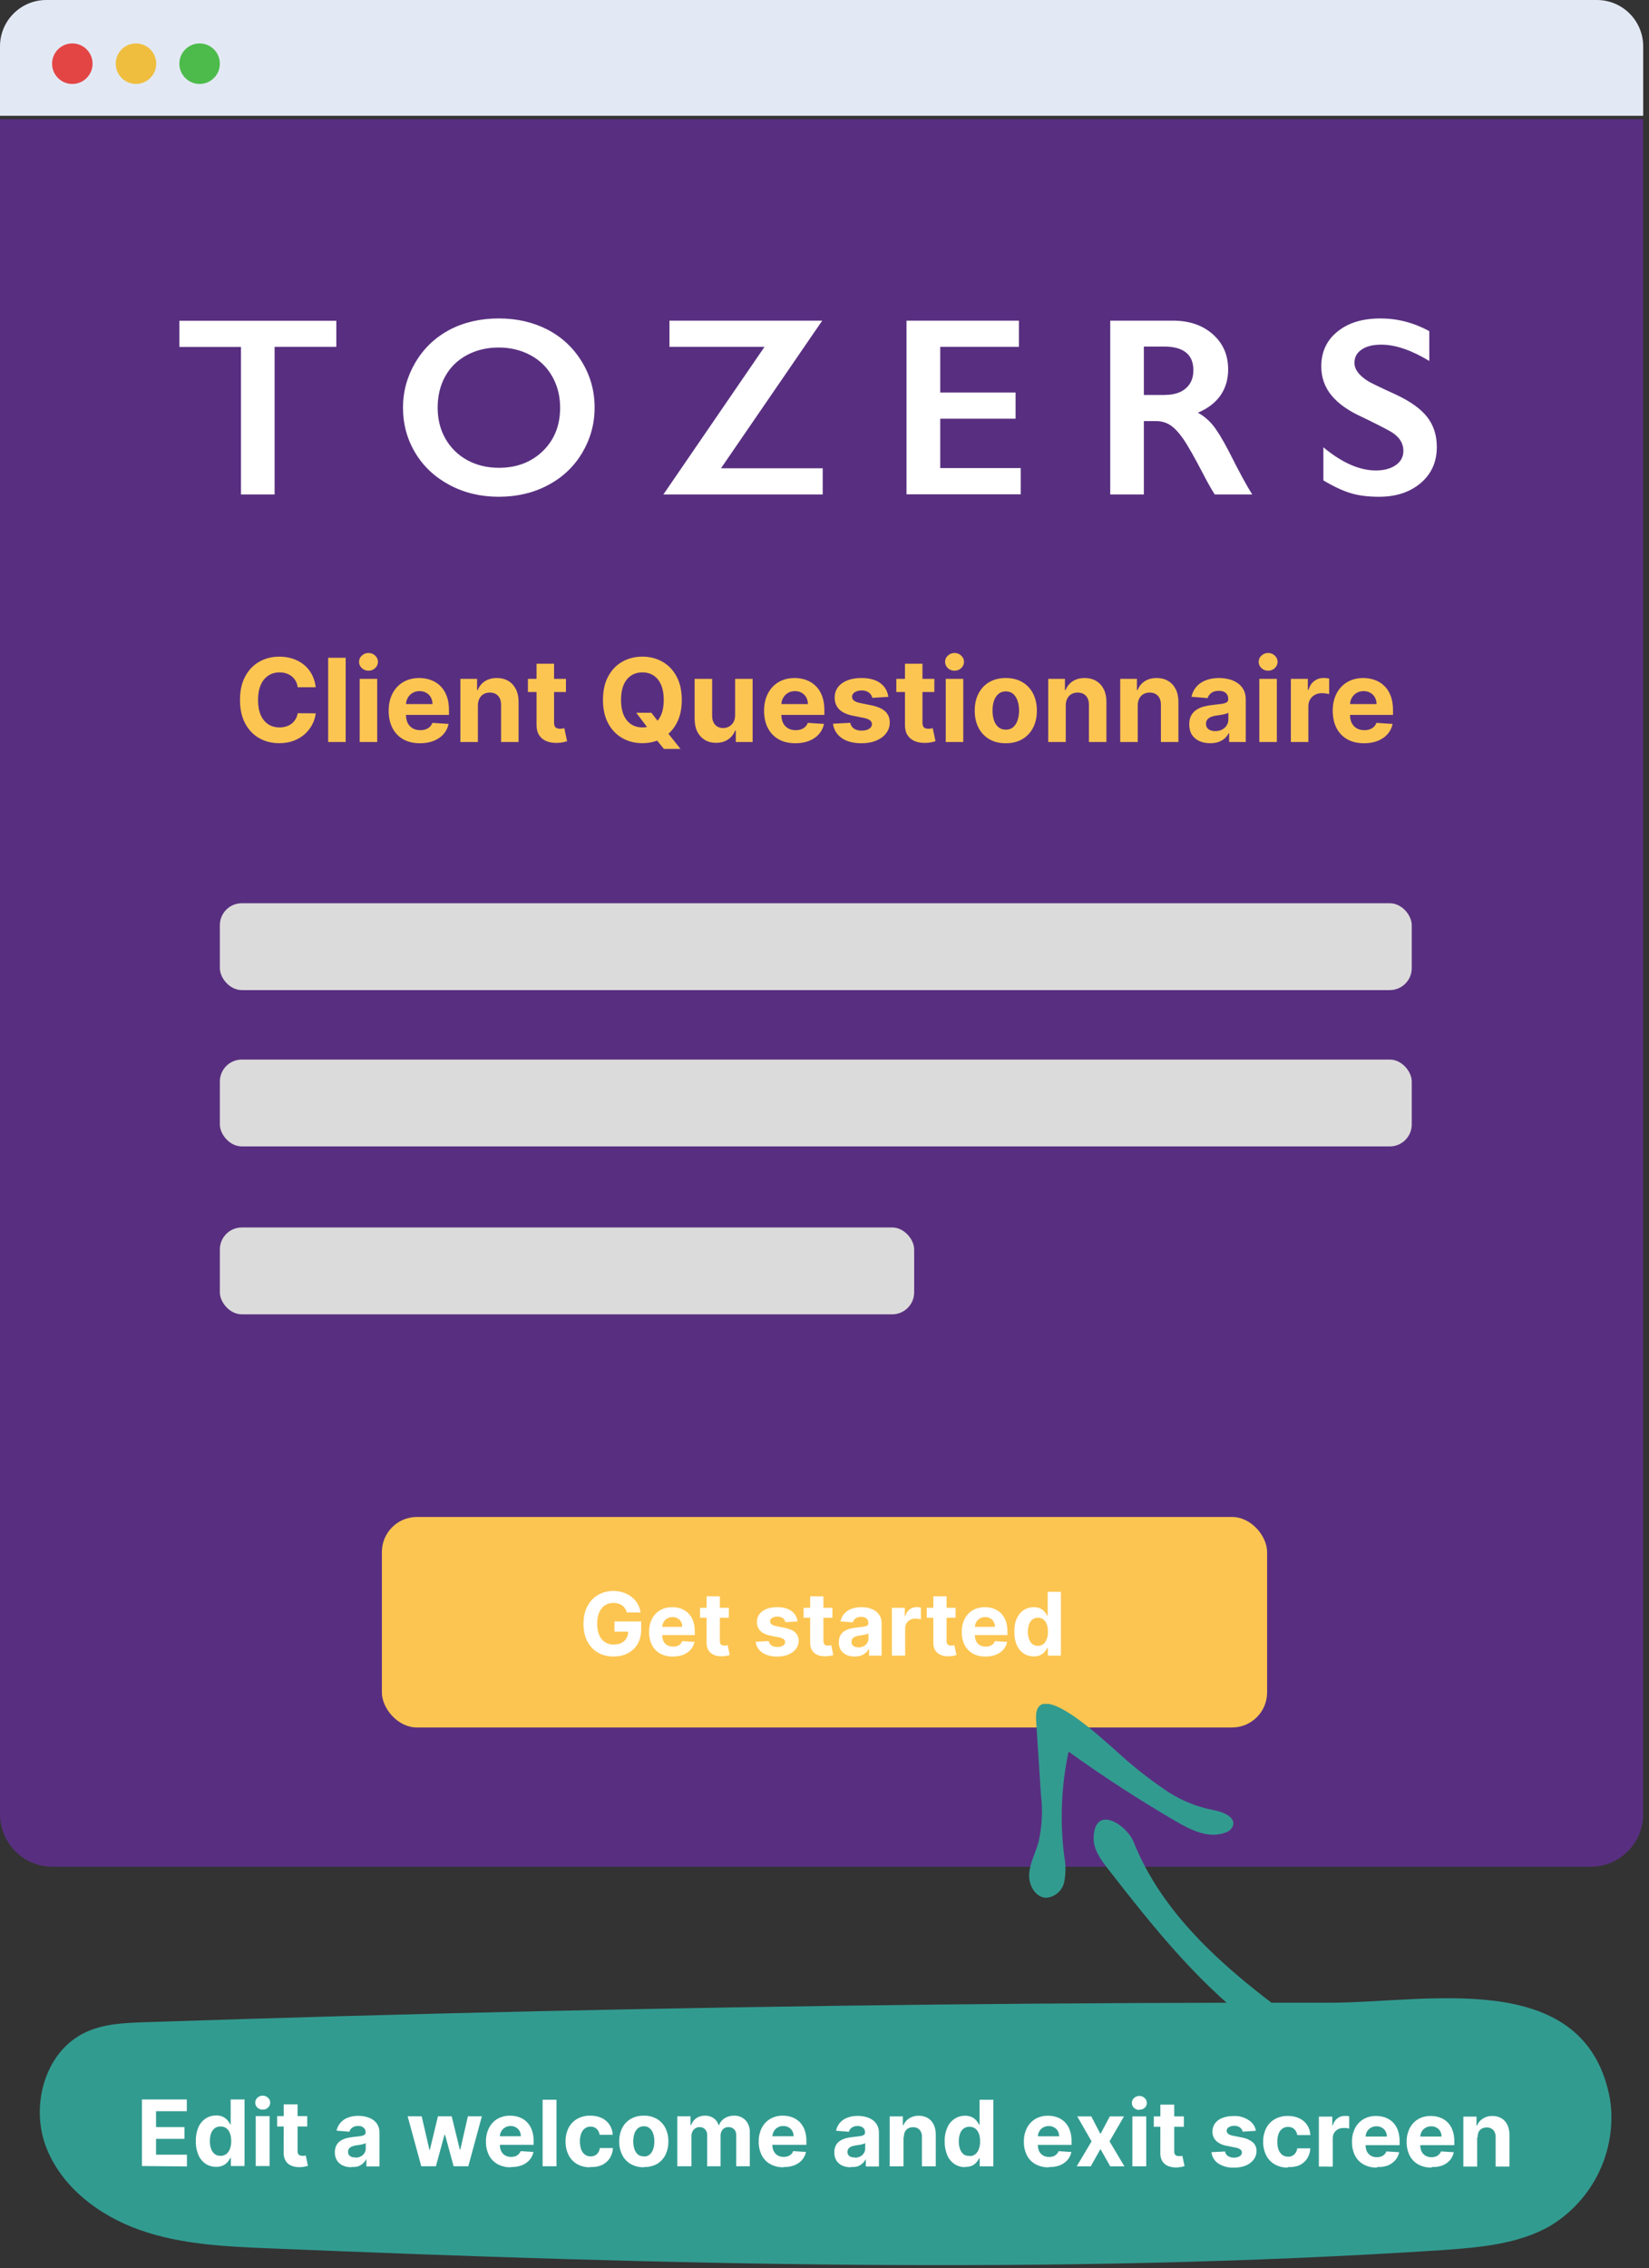
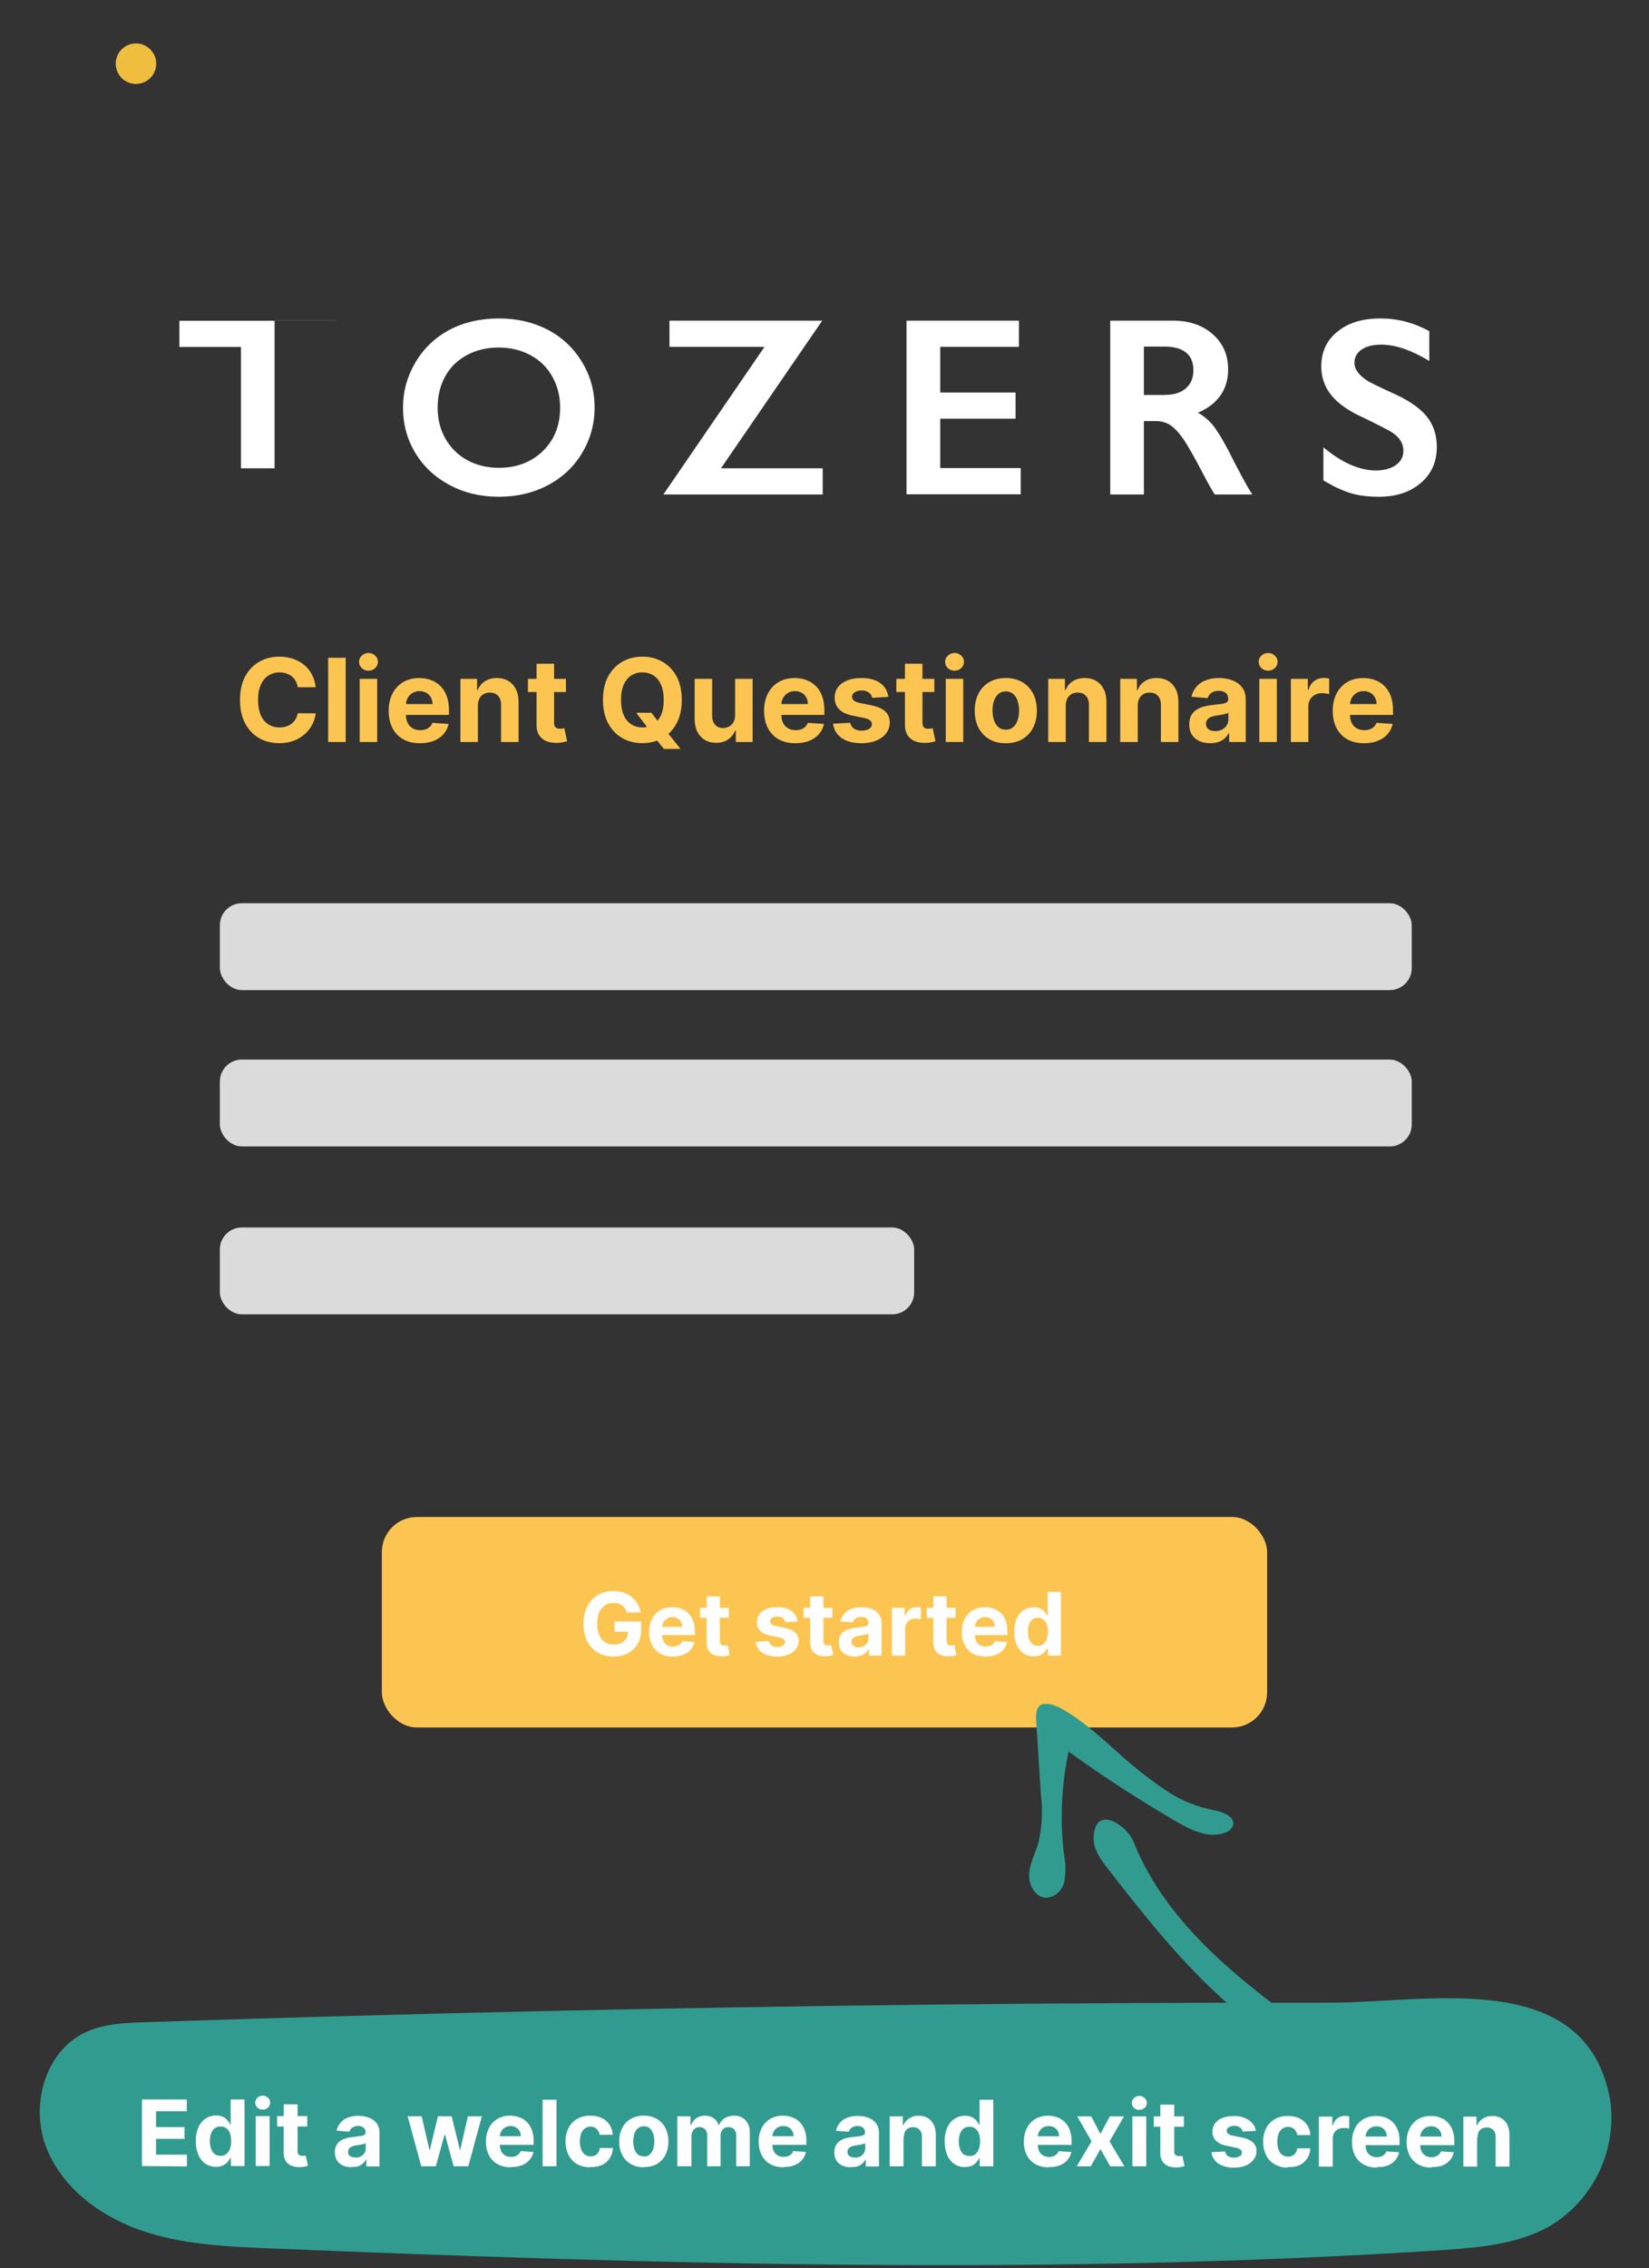
<svg xmlns="http://www.w3.org/2000/svg" fill="none" viewBox="0 0 283 389">
  <rect x="0" y="0" width="283" height="389" fill="#333333" stroke="none" />
-   <path fill="#582F80" d="M0 20.435h281.999V311.119c0 4.984-4.04 9.025-9.025 9.025H9.025C4.041 320.144 0 316.103 0 311.119V20.435Z" />
-   <path fill="#E3E9F4" d="M0 7.944C0 3.557 3.557 0 7.944 0H274.058c4.388 0 7.944 3.557 7.944 7.944V19.859H0V7.944Z" />
-   <circle cx="12.412" cy="10.923" r="3.475" fill="#E34545" />
  <circle cx="23.335" cy="10.923" r="3.475" fill="#EFBE3F" />
-   <circle cx="34.257" cy="10.923" r="3.475" fill="#4DBB4B" />
-   <path fill="#fff" d="M57.718 54.989v4.495H47.127v25.319H41.357V59.5H30.782v-4.495h26.937v-.016Zm27.901-.376c3.089 0 5.868.637 8.336 1.912 2.468 1.275 4.43 3.106 5.901 5.508 1.471 2.403 2.19 5.018 2.19 7.878 0 2.795-.719 5.378-2.141 7.764-1.422 2.386-3.4 4.233-5.884 5.541-2.501 1.324-5.312 1.978-8.434 1.978-3.089 0-5.901-.67-8.418-2.01-2.517-1.34-4.495-3.171-5.901-5.525-1.406-2.337-2.108-4.92-2.108-7.764 0-2.73.703-5.296 2.108-7.699 1.406-2.403 3.351-4.266 5.819-5.606 2.485-1.308 5.329-1.978 8.532-1.978Zm-10.51 15.299c0 1.978.441 3.759 1.34 5.329.899 1.569 2.141 2.795 3.743 3.678 1.602.866 3.416 1.308 5.427 1.308 3.057 0 5.574-.964 7.551-2.877 1.978-1.929 2.958-4.397 2.958-7.421 0-1.978-.441-3.759-1.34-5.345-.883-1.585-2.141-2.811-3.759-3.678-1.618-.866-3.433-1.308-5.459-1.308-2.027 0-3.841.441-5.459 1.308-1.618.883-2.86 2.092-3.727 3.678-.85 1.553-1.275 3.334-1.275 5.329Zm66.001-14.923-17.375 25.319h17.457v4.495h-27.345l17.358-25.319h-16.312v-4.495h26.217Zm33.753 0v4.495h-13.501v7.829h12.929v4.495h-12.929v8.467h13.811v4.495h-19.597V54.989h19.287Zm26.413 0c2.795 0 5.084.768 6.849 2.321 1.765 1.553 2.648 3.563 2.648 6.064 0 1.7-.442 3.171-1.308 4.429-.882 1.259-2.174 2.256-3.89 2.975.948.507 1.798 1.21 2.534 2.092.735.883 1.65 2.37 2.746 4.462 1.814 3.612 3.17 6.097 4.053 7.47h-6.424c-.441-.654-1.046-1.7-1.797-3.138-1.651-3.171-2.861-5.312-3.629-6.407-.768-1.095-1.504-1.88-2.223-2.354-.719-.458-1.536-.686-2.452-.686h-2.076v12.586h-5.769V54.989h10.738Zm-1.307 12.733c1.503 0 2.697-.376 3.547-1.128.866-.752 1.291-1.782 1.291-3.089 0-1.373-.425-2.386-1.275-3.057-.85-.67-2.076-1.013-3.645-1.013h-3.58v8.303h3.662v-.016Zm36.94-13.109c2.909 0 5.704.719 8.385 2.174v5.116c-3.089-1.863-5.819-2.795-8.221-2.795-1.455 0-2.583.278-3.4.85-.818.556-1.226 1.308-1.226 2.256 0 1.128.768 2.158 2.288 3.122.425.278 2.076 1.079 4.936 2.386 2.452 1.161 4.217 2.435 5.296 3.841 1.079 1.406 1.618 3.106 1.618 5.083 0 2.566-.915 4.626-2.762 6.195-1.847 1.569-4.233 2.354-7.159 2.354-1.912 0-3.547-.212-4.92-.637-1.373-.425-2.909-1.144-4.626-2.174v-5.672c3.188 2.648 6.195 3.972 9.006 3.972 1.406 0 2.55-.311 3.417-.915.866-.605 1.307-1.422 1.307-2.435 0-1.373-.752-2.501-2.255-3.367-1.259-.686-2.861-1.504-4.839-2.452-2.353-1.062-4.102-2.305-5.263-3.727-1.16-1.422-1.732-3.073-1.732-4.952 0-2.501.931-4.495 2.795-5.982 1.847-1.504 4.299-2.239 7.355-2.239Z" />
+   <path fill="#fff" d="M57.718 54.989H47.127v25.319H41.357V59.5H30.782v-4.495h26.937v-.016Zm27.901-.376c3.089 0 5.868.637 8.336 1.912 2.468 1.275 4.43 3.106 5.901 5.508 1.471 2.403 2.19 5.018 2.19 7.878 0 2.795-.719 5.378-2.141 7.764-1.422 2.386-3.4 4.233-5.884 5.541-2.501 1.324-5.312 1.978-8.434 1.978-3.089 0-5.901-.67-8.418-2.01-2.517-1.34-4.495-3.171-5.901-5.525-1.406-2.337-2.108-4.92-2.108-7.764 0-2.73.703-5.296 2.108-7.699 1.406-2.403 3.351-4.266 5.819-5.606 2.485-1.308 5.329-1.978 8.532-1.978Zm-10.51 15.299c0 1.978.441 3.759 1.34 5.329.899 1.569 2.141 2.795 3.743 3.678 1.602.866 3.416 1.308 5.427 1.308 3.057 0 5.574-.964 7.551-2.877 1.978-1.929 2.958-4.397 2.958-7.421 0-1.978-.441-3.759-1.34-5.345-.883-1.585-2.141-2.811-3.759-3.678-1.618-.866-3.433-1.308-5.459-1.308-2.027 0-3.841.441-5.459 1.308-1.618.883-2.86 2.092-3.727 3.678-.85 1.553-1.275 3.334-1.275 5.329Zm66.001-14.923-17.375 25.319h17.457v4.495h-27.345l17.358-25.319h-16.312v-4.495h26.217Zm33.753 0v4.495h-13.501v7.829h12.929v4.495h-12.929v8.467h13.811v4.495h-19.597V54.989h19.287Zm26.413 0c2.795 0 5.084.768 6.849 2.321 1.765 1.553 2.648 3.563 2.648 6.064 0 1.7-.442 3.171-1.308 4.429-.882 1.259-2.174 2.256-3.89 2.975.948.507 1.798 1.21 2.534 2.092.735.883 1.65 2.37 2.746 4.462 1.814 3.612 3.17 6.097 4.053 7.47h-6.424c-.441-.654-1.046-1.7-1.797-3.138-1.651-3.171-2.861-5.312-3.629-6.407-.768-1.095-1.504-1.88-2.223-2.354-.719-.458-1.536-.686-2.452-.686h-2.076v12.586h-5.769V54.989h10.738Zm-1.307 12.733c1.503 0 2.697-.376 3.547-1.128.866-.752 1.291-1.782 1.291-3.089 0-1.373-.425-2.386-1.275-3.057-.85-.67-2.076-1.013-3.645-1.013h-3.58v8.303h3.662v-.016Zm36.94-13.109c2.909 0 5.704.719 8.385 2.174v5.116c-3.089-1.863-5.819-2.795-8.221-2.795-1.455 0-2.583.278-3.4.85-.818.556-1.226 1.308-1.226 2.256 0 1.128.768 2.158 2.288 3.122.425.278 2.076 1.079 4.936 2.386 2.452 1.161 4.217 2.435 5.296 3.841 1.079 1.406 1.618 3.106 1.618 5.083 0 2.566-.915 4.626-2.762 6.195-1.847 1.569-4.233 2.354-7.159 2.354-1.912 0-3.547-.212-4.92-.637-1.373-.425-2.909-1.144-4.626-2.174v-5.672c3.188 2.648 6.195 3.972 9.006 3.972 1.406 0 2.55-.311 3.417-.915.866-.605 1.307-1.422 1.307-2.435 0-1.373-.752-2.501-2.255-3.367-1.259-.686-2.861-1.504-4.839-2.452-2.353-1.062-4.102-2.305-5.263-3.727-1.16-1.422-1.732-3.073-1.732-4.952 0-2.501.931-4.495 2.795-5.982 1.847-1.504 4.299-2.239 7.355-2.239Z" />
  <path fill="#FCC551" d="M54.186 117.867h-3.089c-.056-.399-.172-.754-.346-1.065-.174-.315-.397-.583-.67-.804-.273-.221-.588-.39-.945-.507-.353-.118-.736-.177-1.149-.177-.748 0-1.399.186-1.954.557-.555.367-.985.903-1.29 1.608-.306.701-.458 1.552-.458 2.553 0 1.03.153 1.895.458 2.596.31.7.743 1.229 1.298 1.586.555.358 1.196.536 1.925.536.409 0 .787-.054 1.135-.162.353-.108.665-.266.938-.472.273-.212.498-.468.677-.769.183-.301.31-.644.381-1.03l3.089.014c-.08.663-.28 1.303-.599 1.919-.315.611-.741 1.159-1.276 1.643-.531.479-1.166.86-1.904 1.142-.734.278-1.563.416-2.49.416-1.288 0-2.44-.291-3.456-.874-1.011-.583-1.81-1.427-2.398-2.532-.583-1.105-.875-2.442-.875-4.013 0-1.575.296-2.915.889-4.019.592-1.105 1.396-1.947 2.412-2.525 1.016-.583 2.158-.875 3.427-.875.837 0 1.613.118 2.327.353.719.235 1.356.578 1.911 1.03.555.446 1.006.994 1.354 1.643.353.649.578 1.391.677 2.228Zm5.138-5.056v14.443h-3.004v-14.443h3.004Zm2.407 14.443v-10.832h3.004v10.832h-3.004Zm1.509-12.229c-.447 0-.83-.148-1.149-.444-.315-.301-.472-.661-.472-1.079 0-.414.158-.769.472-1.065.32-.301.703-.451 1.149-.451s.828.15 1.143.451c.32.296.479.651.479 1.065 0 .418-.16.778-.479 1.079-.315.296-.696.444-1.143.444Zm8.838 12.44c-1.114 0-2.073-.225-2.877-.677-.799-.456-1.415-1.1-1.848-1.932-.433-.837-.649-1.826-.649-2.969 0-1.114.216-2.092.649-2.934.432-.841 1.041-1.497 1.827-1.967.79-.47 1.716-.705 2.779-.705.715 0 1.38.115 1.996.345.621.226 1.161.567 1.622 1.023.465.456.827 1.029 1.086 1.72.259.687.388 1.491.388 2.412v.825h-9.147v-1.861h6.319c0-.433-.094-.816-.282-1.15-.188-.334-.449-.595-.783-.783-.329-.192-.712-.289-1.149-.289-.456 0-.86.106-1.213.317-.348.207-.621.487-.818.84-.197.348-.298.736-.303 1.163v1.77c0 .536.099 1 .296 1.39.202.39.487.691.853.902.367.212.802.318 1.305.318.334 0 .639-.047.917-.141.277-.094.515-.235.712-.423.197-.188.348-.419.451-.691l2.779.183c-.141.668-.43 1.25-.867 1.749-.433.494-.992.879-1.679 1.156-.682.273-1.469.409-2.362.409Zm9.937-6.474v6.263h-3.004v-10.832h2.863v1.911h.127c.24-.63.642-1.129 1.206-1.495.564-.372 1.248-.557 2.052-.557.752 0 1.408.164 1.968.493.559.329.994.799 1.305 1.411.31.606.465 1.33.465 2.172v6.897h-3.004v-6.361c.005-.663-.165-1.18-.508-1.552-.343-.376-.816-.564-1.418-.564-.404 0-.762.087-1.072.261-.306.174-.545.428-.719.762-.169.329-.256.726-.261 1.191Zm15.111-4.569v2.256h-6.523v-2.256h6.523Zm-5.042-2.596h3.004v10.099c0 .278.042.494.127.649.085.15.202.256.353.317.155.062.334.092.536.092.141 0 .282-.012.423-.035.141-.028.249-.05.324-.064l.472 2.236c-.15.047-.362.101-.635.162-.273.066-.604.106-.994.12-.724.028-1.359-.068-1.904-.289-.541-.221-.961-.564-1.262-1.03-.301-.465-.449-1.053-.444-1.763v-10.494Zm17.103 8.407h2.596l1.304 1.678 1.284 1.495 2.419 3.033h-2.849l-1.665-2.045-.853-1.213-2.236-2.948Zm7.821-2.201c0 1.575-.298 2.915-.895 4.02-.593 1.105-1.401 1.949-2.426 2.532-1.02.578-2.168.867-3.442.867-1.283 0-2.435-.291-3.455-.874-1.021-.583-1.827-1.427-2.419-2.532-.593-1.105-.889-2.442-.889-4.013 0-1.575.296-2.915.889-4.019.592-1.105 1.398-1.947 2.419-2.525 1.02-.583 2.172-.875 3.455-.875 1.274 0 2.422.292 3.442.875 1.025.578 1.833 1.42 2.426 2.525.597 1.104.895 2.444.895 4.019Zm-3.096 0c0-1.02-.152-1.88-.458-2.581-.301-.7-.726-1.232-1.276-1.594-.551-.362-1.195-.543-1.933-.543s-1.382.181-1.932.543c-.55.362-.978.894-1.284 1.594-.301.701-.451 1.561-.451 2.581 0 1.021.15 1.881.451 2.581.306.701.734 1.232 1.284 1.594.55.362 1.194.543 1.932.543s1.382-.181 1.933-.543c.55-.362.975-.893 1.276-1.594.306-.7.458-1.56.458-2.581Zm12.249 2.61v-6.22h3.004v10.832h-2.885v-1.968h-.112c-.245.635-.652 1.145-1.22 1.531-.565.385-1.253.578-2.067.578-.724 0-1.361-.165-1.911-.494-.55-.329-.98-.797-1.291-1.403-.305-.607-.46-1.333-.465-2.179v-6.897h3.004v6.361c.005.639.177 1.145.515 1.516.339.371.792.557 1.361.557.362 0 .701-.082 1.016-.247.315-.169.569-.418.761-.747.198-.329.294-.736.29-1.22Zm10.343 4.823c-1.114 0-2.073-.225-2.877-.677-.799-.456-1.415-1.1-1.848-1.932-.432-.837-.648-1.826-.648-2.969 0-1.114.216-2.092.648-2.934.433-.841 1.042-1.497 1.827-1.967.79-.47 1.716-.705 2.779-.705.714 0 1.38.115 1.995.345.621.226 1.162.567 1.622 1.023.466.456.828 1.029 1.087 1.72.258.687.387 1.491.387 2.412v.825h-9.146v-1.861h6.318c0-.433-.094-.816-.282-1.15-.188-.334-.449-.595-.782-.783-.33-.192-.713-.289-1.15-.289-.456 0-.86.106-1.213.317-.348.207-.621.487-.818.84-.198.348-.299.736-.303 1.163v1.77c0 .536.098 1 .296 1.39.202.39.486.691.853.902.367.212.802.318 1.305.318.334 0 .639-.047.917-.141.277-.094.514-.235.712-.423.197-.188.348-.419.451-.691l2.779.183c-.141.668-.43 1.25-.868 1.749-.432.494-.992.879-1.678 1.156-.682.273-1.469.409-2.363.409Zm15.946-7.955-2.751.17c-.047-.235-.148-.447-.303-.635-.155-.193-.36-.346-.613-.458-.25-.118-.548-.177-.896-.177-.466 0-.858.099-1.178.297-.32.192-.479.451-.479.775 0 .259.103.477.31.656.207.179.562.322 1.065.43l1.96.395c1.054.217 1.839.564 2.356 1.044.517.48.776 1.11.776 1.89 0 .71-.21 1.333-.628 1.869-.414.536-.983.954-1.707 1.255-.719.296-1.549.444-2.489.444-1.434 0-2.577-.298-3.428-.895-.846-.602-1.342-1.42-1.488-2.454l2.955-.156c.09.438.306.772.649 1.002.343.226.783.338 1.319.338.526 0 .95-.101 1.269-.303.325-.207.489-.472.494-.797-.005-.272-.12-.496-.346-.67-.225-.178-.573-.315-1.043-.409l-1.876-.374c-1.058-.211-1.846-.578-2.363-1.1-.512-.522-.768-1.187-.768-1.995 0-.696.188-1.296.564-1.799.381-.503.914-.891 1.601-1.163.691-.273 1.499-.409 2.426-.409 1.368 0 2.444.289 3.23.867.789.578 1.25 1.366 1.382 2.362Zm7.9-3.088v2.256h-6.523v-2.256h6.523Zm-5.042-2.596h3.004v10.099c0 .278.042.494.127.649.085.15.202.256.353.317.155.062.333.092.536.092.141 0 .282-.012.423-.035.141-.028.249-.05.324-.064l.473 2.236c-.151.047-.362.101-.635.162-.273.066-.604.106-.994.12-.725.028-1.359-.068-1.905-.289-.54-.221-.961-.564-1.262-1.03-.301-.465-.449-1.053-.444-1.763v-10.494Zm6.999 13.428v-10.832h3.004v10.832h-3.004Zm1.509-12.229c-.446 0-.829-.148-1.149-.444-.315-.301-.473-.661-.473-1.079 0-.414.158-.769.473-1.065.32-.301.703-.451 1.149-.451.447 0 .828.15 1.143.451.32.296.479.651.479 1.065 0 .418-.159.778-.479 1.079-.315.296-.696.444-1.143.444Zm8.796 12.44c-1.095 0-2.042-.232-2.842-.698-.794-.47-1.408-1.123-1.84-1.96-.433-.842-.649-1.817-.649-2.927 0-1.119.216-2.097.649-2.934.432-.841 1.046-1.495 1.84-1.96.8-.47 1.747-.705 2.842-.705 1.096 0 2.041.235 2.835.705.8.465 1.416 1.119 1.848 1.96.433.837.649 1.815.649 2.934 0 1.11-.216 2.085-.649 2.927-.432.837-1.048 1.49-1.848 1.96-.794.466-1.739.698-2.835.698Zm.014-2.327c.499 0 .915-.141 1.249-.423.334-.287.585-.677.754-1.171.174-.493.261-1.055.261-1.685 0-.63-.087-1.192-.261-1.686-.169-.493-.42-.884-.754-1.17-.334-.287-.75-.43-1.249-.43-.503 0-.926.143-1.269.43-.338.286-.595.677-.769 1.17-.169.494-.254 1.056-.254 1.686 0 .63.085 1.192.254 1.685.174.494.431.884.769 1.171.343.282.766.423 1.269.423Zm10.276-4.147v6.263h-3.005v-10.832h2.864v1.911h.127c.239-.63.641-1.129 1.205-1.495.565-.372 1.249-.557 2.053-.557.752 0 1.408.164 1.967.493.56.329.995.799 1.305 1.411.31.606.465 1.33.465 2.172v6.897h-3.004v-6.361c.005-.663-.164-1.18-.508-1.552-.343-.376-.815-.564-1.417-.564-.404 0-.762.087-1.072.261-.306.174-.545.428-.719.762-.17.329-.257.726-.261 1.191Zm12.354 0v6.263h-3.005v-10.832h2.863v1.911h.127c.24-.63.642-1.129 1.206-1.495.565-.372 1.249-.557 2.053-.557.752 0 1.408.164 1.967.493.56.329.995.799 1.305 1.411.31.606.465 1.33.465 2.172v6.897h-3.004v-6.361c.005-.663-.165-1.18-.508-1.552-.343-.376-.815-.564-1.417-.564-.405 0-.762.087-1.072.261-.306.174-.546.428-.72.762-.169.329-.256.726-.26 1.191Zm12.438 6.467c-.691 0-1.307-.119-1.848-.359-.54-.245-.968-.604-1.283-1.079-.31-.48-.466-1.077-.466-1.792 0-.601.111-1.107.332-1.516.221-.409.522-.738.903-.987.38-.249.813-.437 1.297-.564.489-.127 1.002-.217 1.538-.268.63-.066 1.137-.127 1.523-.184.385-.061.665-.15.839-.268.174-.117.261-.291.261-.521v-.043c0-.446-.141-.792-.423-1.037-.278-.244-.672-.366-1.185-.366-.541 0-.971.12-1.29.359-.32.236-.532.532-.635.889l-2.779-.226c.141-.658.419-1.227.832-1.706.414-.485.948-.856 1.601-1.115.658-.263 1.42-.394 2.285-.394.602 0 1.178.07 1.728.211.555.141 1.046.36 1.474.656.432.296.773.677 1.023 1.142.249.461.373 1.014.373 1.658v7.306h-2.849v-1.502h-.084c-.174.338-.407.637-.699.895-.291.254-.641.454-1.05.6-.409.141-.882.211-1.418.211Zm.86-2.073c.442 0 .833-.087 1.171-.261.339-.179.604-.418.797-.719.193-.301.289-.642.289-1.023v-1.149c-.094.061-.223.117-.388.169-.16.047-.341.092-.543.134-.202.038-.404.073-.606.106-.202.028-.386.054-.55.077-.353.052-.661.134-.924.247-.263.113-.468.266-.614.459-.145.188-.218.423-.218.705 0 .409.148.721.444.938.301.211.682.317 1.142.317Zm7.571 1.869v-10.832h3.004v10.832h-3.004Zm1.509-12.229c-.446 0-.83-.148-1.149-.444-.315-.301-.473-.661-.473-1.079 0-.414.158-.769.473-1.065.319-.301.703-.451 1.149-.451.447 0 .828.15 1.143.451.319.296.479.651.479 1.065 0 .418-.16.778-.479 1.079-.315.296-.696.444-1.143.444Zm3.902 12.229v-10.832h2.913v1.89h.112c.198-.673.529-1.181.995-1.524.465-.348 1.001-.522 1.608-.522.15 0 .312.01.486.029.174.018.327.044.459.077v2.666c-.141-.042-.336-.08-.586-.113-.249-.033-.477-.049-.684-.049-.442 0-.837.096-1.184.289-.344.188-.616.451-.819.79-.197.338-.296.729-.296 1.17v6.129h-3.004Zm12.558.211c-1.114 0-2.073-.225-2.877-.677-.799-.456-1.415-1.1-1.848-1.932-.432-.837-.648-1.826-.648-2.969 0-1.114.216-2.092.648-2.934.433-.841 1.042-1.497 1.827-1.967.79-.47 1.716-.705 2.778-.705.715 0 1.38.115 1.996.345.621.226 1.162.567 1.622 1.023.466.456.828 1.029 1.086 1.72.259.687.388 1.491.388 2.412v.825h-9.147v-1.861h6.319c0-.433-.094-.816-.282-1.15-.188-.334-.449-.595-.783-.783-.329-.192-.712-.289-1.149-.289-.456 0-.861.106-1.213.317-.348.207-.621.487-.818.84-.198.348-.299.736-.303 1.163v1.77c0 .536.098 1 .296 1.39.202.39.486.691.853.902.367.212.802.318 1.305.318.334 0 .639-.047.917-.141.277-.094.514-.235.712-.423.197-.188.348-.419.451-.691l2.779.183c-.141.668-.43 1.25-.868 1.749-.432.494-.992.879-1.678 1.156-.682.273-1.469.409-2.363.409Z" />
  <rect width="204.551" height="14.895" x="37.732" y="154.903" fill="#DCDBDB" rx="3.765" />
  <rect width="204.551" height="14.895" x="37.732" y="181.713" fill="#DCDBDB" rx="3.765" />
  <rect width="119.156" height="14.895" x="37.732" y="210.509" fill="#DCDBDB" rx="3.765" />
  <rect width="151.924" height="36.101" x="65.536" y="260.157" fill="#FCC551" rx="6.017" />
  <path fill="#fff" d="M107.585 276.531c-.075-.26-.18-.49-.316-.689-.135-.203-.3-.374-.496-.513-.193-.142-.413-.251-.663-.326-.245-.074-.518-.112-.817-.112-.559 0-1.05.139-1.474.417-.42.278-.748.682-.983 1.212-.235.527-.353 1.172-.353 1.934s.116 1.41.348 1.944c.231.535.559.942.982 1.224.424.277.925.416 1.501.416.524 0 .971-.092 1.341-.277.374-.189.659-.454.855-.796.199-.342.299-.746.299-1.213l.47.07h-2.82v-1.742h4.577v1.378c0 .962-.203 1.788-.609 2.479-.406.687-.965 1.218-1.677 1.592-.712.37-1.528.555-2.446.555-1.026 0-1.927-.226-2.703-.678-.776-.456-1.382-1.102-1.816-1.939-.431-.841-.647-1.838-.647-2.992 0-.886.129-1.677.385-2.371.26-.698.623-1.289 1.09-1.774.466-.484 1.009-.853 1.629-1.105.619-.253 1.291-.38 2.014-.38.619 0 1.196.091 1.73.273.534.178 1.008.431 1.421.758.417.328.757.718 1.02 1.17.264.449.433.944.508 1.485h-2.35Zm7.885 7.564c-.844 0-1.57-.171-2.179-.513-.606-.345-1.072-.833-1.4-1.464-.327-.633-.491-1.383-.491-2.248 0-.844.164-1.585.491-2.222.328-.638.789-1.135 1.384-1.491.598-.356 1.3-.534 2.104-.534.542 0 1.045.087 1.512.262.47.171.88.429 1.229.774.352.346.626.78.822 1.304.196.52.294 1.129.294 1.826v.625h-6.928v-1.41h4.786c0-.327-.071-.618-.214-.87-.142-.253-.34-.451-.593-.593-.249-.146-.539-.219-.87-.219-.346 0-.652.08-.919.24-.264.157-.47.369-.62.636-.149.263-.226.557-.229.881v1.341c0 .406.074.757.224 1.052.153.296.369.524.646.684.278.16.607.24.989.24.252 0 .484-.035.694-.107.21-.071.39-.178.539-.32.15-.143.264-.317.342-.524l2.105.139c-.107.506-.326.948-.657 1.325-.328.374-.752.666-1.271.876-.517.207-1.113.31-1.79.31Zm9.615-8.365v1.709h-4.941v-1.709h4.941Zm-3.819-1.966h2.275v7.649c0 .21.032.374.096.492.065.114.154.194.268.24.117.046.252.07.405.07.107 0 .214-.009.321-.027.107-.021.189-.038.246-.048l.358 1.693c-.114.036-.275.077-.481.123-.207.05-.458.08-.753.091-.549.021-1.029-.052-1.443-.219-.409-.168-.728-.428-.956-.78-.228-.353-.34-.798-.336-1.336v-7.948Zm15.609 4.305-2.083.129c-.036-.178-.112-.339-.23-.481-.117-.146-.272-.262-.464-.347-.189-.089-.415-.134-.679-.134-.352 0-.65.075-.892.225-.242.146-.363.341-.363.587 0 .196.078.362.235.497.157.135.426.244.807.326l1.485.299c.797.164 1.392.427 1.784.79.391.364.587.841.587 1.432 0 .538-.158 1.01-.475 1.415-.314.406-.744.723-1.293.951-.545.225-1.173.337-1.885.337-1.087 0-1.952-.226-2.596-.679-.641-.455-1.017-1.075-1.128-1.858l2.239-.118c.067.331.231.584.491.759.26.17.593.256.999.256.399 0 .719-.077.961-.23.246-.156.371-.358.374-.603-.003-.207-.091-.376-.261-.508-.171-.135-.435-.238-.791-.31l-1.421-.283c-.801-.16-1.398-.438-1.789-.833-.388-.395-.583-.899-.583-1.512 0-.527.143-.981.428-1.362.288-.381.692-.675 1.212-.881.524-.207 1.136-.31 1.838-.31 1.036 0 1.852.219 2.446.657.599.438.948 1.035 1.047 1.789Zm5.984-2.339v1.709h-4.941v-1.709h4.941Zm-3.819-1.966h2.275v7.649c0 .21.033.374.097.492.064.114.153.194.267.24.117.046.253.07.406.07.106 0 .213-.009.32-.027.107-.021.189-.038.246-.048l.358 1.693c-.114.036-.274.077-.481.123-.207.05-.458.08-.753.091-.549.021-1.029-.052-1.442-.219-.41-.168-.729-.428-.957-.78-.227-.353-.34-.798-.336-1.336v-7.948Zm7.641 10.325c-.523 0-.99-.09-1.399-.272-.41-.185-.734-.458-.973-.817-.235-.363-.352-.816-.352-1.357 0-.456.084-.839.251-1.148.167-.31.395-.56.684-.748.288-.189.616-.331.983-.428.37-.096.758-.163 1.164-.203.477-.049.862-.096 1.154-.138.292-.047.504-.114.635-.203.132-.089.198-.221.198-.396v-.032c0-.338-.107-.6-.32-.785-.211-.185-.51-.278-.898-.278-.409 0-.735.091-.977.273-.242.178-.403.402-.481.673l-2.105-.171c.107-.499.317-.93.631-1.293.313-.367.717-.648 1.212-.844.499-.199 1.076-.299 1.731-.299.456 0 .892.053 1.309.16.42.107.792.273 1.116.497.328.224.586.513.774.865.189.349.284.768.284 1.256v5.534h-2.158v-1.138h-.065c-.131.256-.308.482-.528.678-.221.192-.486.344-.796.454-.31.107-.668.16-1.074.16Zm.652-1.57c.335 0 .63-.066.886-.198.257-.135.458-.317.604-.544.146-.228.219-.487.219-.775v-.871c-.071.047-.169.089-.294.129-.121.035-.258.069-.411.101-.153.029-.306.055-.459.08-.154.022-.292.041-.417.059-.267.039-.5.101-.7.187-.199.085-.354.201-.464.347-.111.143-.166.321-.166.534 0 .31.112.547.336.711.228.16.517.24.866.24Zm5.734 1.416v-8.205h2.206v1.431h.086c.149-.509.4-.893.753-1.153.352-.264.758-.396 1.218-.396.114 0 .236.007.368.022.132.014.248.034.347.058v2.02c-.106-.032-.254-.061-.443-.086-.189-.025-.361-.037-.518-.037-.335 0-.634.073-.898.219-.259.142-.466.342-.619.598-.15.256-.224.552-.224.887v4.642h-2.276Zm10.93-8.205v1.709h-4.941v-1.709h4.941Zm-3.819-1.966h2.276v7.649c0 .21.032.374.096.492.064.114.153.194.267.24.117.046.253.07.406.07.107 0 .213-.009.32-.027.107-.021.189-.038.246-.048l.358 1.693c-.114.036-.274.077-.481.123-.206.05-.458.08-.753.091-.549.021-1.029-.052-1.442-.219-.41-.168-.729-.428-.956-.78-.228-.353-.341-.798-.337-1.336v-7.948Zm8.953 10.331c-.844 0-1.571-.171-2.18-.513-.605-.345-1.072-.833-1.399-1.464-.328-.633-.492-1.383-.492-2.248 0-.844.164-1.585.492-2.222.327-.638.788-1.135 1.383-1.491.598-.356 1.3-.534 2.105-.534.541 0 1.045.087 1.511.262.47.171.88.429 1.229.774.353.346.627.78.823 1.304.195.52.293 1.129.293 1.826v.625h-6.928v-1.41h4.786c0-.327-.071-.618-.213-.87-.143-.253-.34-.451-.593-.593-.249-.146-.54-.219-.871-.219-.345 0-.652.08-.919.24-.263.157-.47.369-.619.636-.15.263-.226.557-.23.881v1.341c0 .406.075.757.224 1.052.154.296.369.524.647.684.277.16.607.24.988.24.253 0 .484-.035.694-.107.21-.071.39-.178.54-.32.149-.143.263-.317.342-.524l2.104.139c-.107.506-.326.948-.657 1.325-.327.374-.751.666-1.271.876-.516.207-1.113.31-1.789.31Zm8.274-.027c-.624 0-1.188-.16-1.694-.481-.502-.324-.901-.799-1.196-1.426-.292-.63-.438-1.403-.438-2.318 0-.94.151-1.722.454-2.345.303-.627.705-1.095 1.207-1.405.506-.313 1.06-.47 1.661-.47.46 0 .843.078 1.149.235.31.153.559.345.748.577.192.228.338.452.438.673h.069v-4.113h2.27v10.94h-2.243v-1.314h-.096c-.107.227-.259.454-.454.678-.193.221-.444.404-.754.55-.306.146-.68.219-1.121.219Zm.721-1.811c.367 0 .676-.099.929-.299.257-.203.452-.486.588-.849.139-.363.208-.789.208-1.277 0-.488-.068-.911-.203-1.271-.135-.36-.331-.638-.587-.833-.257-.196-.568-.294-.935-.294-.374 0-.689.101-.946.304-.256.203-.45.485-.582.844-.132.36-.198.777-.198 1.25 0 .477.066.899.198 1.266.135.363.329.648.582.855.257.203.572.304.946.304Z" />
  <g clip-path="url(#a)">
    <path fill="#329B90" d="m226.185 349.594.131-.171c-12.665-9.068-25.944-19.002-31.747-33.49-1.239-3.093-6.81-6.578-6.881-.644 0 1.944 1.239 3.647 2.438 5.188 7.98 10.247 16.191 20.584 26.8 28.079 1.369 1.089 2.951 1.878 4.644 2.317.815.197 1.666.183 2.473-.041.808-.224 1.545-.65 2.142-1.238Z" />
    <path fill="#329B90" d="M276.53 362.178c.171 3.935-.73 7.842-2.608 11.304-1.877 3.463-4.66 6.35-8.051 8.353-5.391 3.022-11.808 3.576-17.994 4.03-67.13 4.392-134.502 2.488-201.712-.282-7.496-.313-15.113-.655-22.165-3.144-7.053-2.488-13.652-7.486-16.201-14.538-2.549-7.053 0-16.12 6.831-19.344 3.133-1.491 6.71-1.632 10.176-1.753 45.089-1.512 90.181-2.519 135.277-3.023 22.776-.242 45.559-.349 68.349-.322 16.251 0 43.03-6.045 47.715 15.717l.181.957c.102.678.17 1.361.202 2.045Z" />
    <path fill="#fff" d="M24.362 371.468v-11.416h7.697v2.015h-5.279v2.721h4.876v2.015h-4.876v2.72h5.3v2.015l-7.718-.07Zm12.725.141c-.627.005-1.243-.17-1.773-.504-.547-.368-.977-.886-1.239-1.491-.332-.762-.491-1.588-.464-2.418-.026-.841.136-1.678.474-2.448.271-.598.708-1.106 1.259-1.462.518-.326 1.12-.498 1.733-.493.413-.015.824.068 1.199.242.301.144.569.35.786.604.184.213.337.45.454.706h.07v-4.293h2.378v11.416h-2.347v-1.371h-.101c-.126.256-.285.492-.474.705-.219.245-.486.441-.786.575-.368.163-.767.242-1.169.232Zm.756-1.894c.363.022.721-.089 1.008-.313.282-.234.494-.541.615-.887.15-.427.222-.877.211-1.329.009-.453-.062-.903-.211-1.33-.117-.342-.33-.644-.615-.867-.29-.216-.647-.322-1.008-.302-.362-.019-.72.092-1.008.312-.283.229-.496.533-.615.877-.139.423-.207.865-.202 1.31-.006.448.062.894.202 1.32.119.349.332.659.615.896.288.221.645.332 1.008.313Zm6.045 1.753v-8.564h2.378v8.564h-2.378Zm1.199-9.673c-.335.008-.661-.114-.907-.342-.119-.108-.214-.241-.278-.388-.064-.148-.097-.307-.095-.468-.002-.16.03-.318.095-.464.064-.146.159-.276.278-.383.245-.23.57-.357.907-.352.334-.006.656.121.897.352.122.105.219.235.285.381.066.146.099.305.098.466.002.161-.031.322-.097.47-.066.148-.164.279-.285.386-.236.224-.551.347-.877.342h-.02Zm7.637 1.109v1.783h-5.158v-1.783h5.158Zm-4.03-2.015h2.378v7.989c-.012.178.022.355.101.514.066.111.164.199.282.252.136.046.279.07.423.071.111.01.222.01.333 0l.262-.051.373 1.763-.504.131c-.259.054-.522.087-.786.101-.514.028-1.029-.051-1.511-.232-.414-.159-.766-.444-1.008-.816-.247-.421-.369-.903-.353-1.39l.01-8.332Zm11.616 10.78c-.502.012-1-.084-1.461-.282-.411-.184-.76-.481-1.008-.857-.257-.424-.387-.914-.373-1.41-.013-.415.077-.827.262-1.199.169-.317.415-.587.715-.786.311-.197.651-.347 1.008-.443.4-.102.808-.173 1.219-.211.494-.051.897-.101 1.199-.152.236-.014.464-.087.665-.211.069-.044.125-.105.163-.177.037-.073.054-.155.049-.236.009-.153-.018-.306-.077-.448-.059-.141-.15-.267-.266-.368-.265-.211-.599-.315-.937-.292-.358-.018-.711.081-1.008.281-.238.176-.415.423-.504.706l-2.196-.182c.104-.499.333-.963.665-1.35.339-.393.772-.695 1.259-.876.579-.22 1.194-.326 1.813-.313.459-.005.917.053 1.36.172.417.1.813.274 1.169.514.339.231.616.542.806.906.208.405.309.855.292 1.31v5.773h-2.247v-1.189h-.07c-.135.271-.323.511-.554.705-.24.212-.521.374-.826.474-.345.088-.702.122-1.058.101l-.06.04Zm.675-1.642c.321.01.639-.059.927-.202.258-.132.477-.33.635-.574.151-.241.229-.521.222-.806v-.907c-.093.059-.196.103-.302.131l-.433.111-.474.081-.443.06c-.249.036-.493.104-.725.202-.193.066-.362.189-.484.353-.12.162-.181.361-.171.563-.009.143.019.285.081.414.062.129.155.239.272.322.285.178.623.253.957.212l-.06.04Zm11.314 1.481-2.337-8.564h2.408l1.33 5.753h.071l1.39-5.753h2.358l1.4 5.723h.07l1.31-5.723h2.398l-2.327 8.564H77.85l-1.471-5.39h-.101l-1.471 5.39h-2.509Zm15.344.171c-.79.021-1.572-.166-2.267-.544-.628-.35-1.136-.88-1.461-1.521-.358-.73-.534-1.535-.514-2.348-.018-.802.158-1.597.514-2.317.322-.647.821-1.189 1.441-1.562.668-.382 1.427-.573 2.196-.554.539-.004 1.075.088 1.582.272.48.174.916.448 1.28.806.381.386.673.85.856 1.36.217.615.323 1.263.312 1.915v.645h-7.234v-1.471h5.037c.003-.316-.073-.628-.222-.907-.147-.259-.363-.473-.625-.615-.275-.161-.589-.241-.907-.232-.337-.009-.669.079-.957.252-.274.155-.498.386-.645.665-.163.278-.247.595-.242.917v1.4c-.007.379.072.755.232 1.099.153.297.387.545.675.715.309.167.656.254 1.008.252.246.002.491-.035.725-.111.211-.071.404-.188.564-.342.163-.15.288-.336.363-.545l2.196.142c-.104.515-.34.994-.685 1.39-.365.403-.821.714-1.33.906-.587.214-1.209.313-1.834.293l-.06.04Zm7.859-11.586v11.415h-2.378v-11.415h2.378Zm5.772 11.586c-.792.02-1.575-.175-2.266-.564-.622-.37-1.123-.912-1.441-1.562-.35-.714-.523-1.502-.504-2.297-.017-.798.155-1.588.504-2.307.326-.648.834-1.187 1.461-1.551.68-.389 1.453-.584 2.236-.565.694-.023 1.384.114 2.015.403.54.255 1 .652 1.33 1.149.336.514.524 1.11.544 1.723h-2.246c-.051-.383-.228-.738-.504-1.008-.271-.258-.633-.4-1.008-.393-.36-.017-.716.09-1.007.302-.29.219-.51.516-.635.857-.164.441-.242.91-.232 1.38-.008.473.067.944.222 1.39.131.346.354.65.645.877.291.213.647.319 1.007.302.253.008.503-.051.726-.171.221-.11.409-.277.544-.484.152-.233.248-.499.282-.776h2.247c-.028.614-.212 1.211-.534 1.734-.326.496-.778.896-1.31 1.158-.633.279-1.324.403-2.015.363l-.061.04Zm9.219 0c-.785.018-1.56-.173-2.247-.554-.627-.364-1.134-.903-1.46-1.551-.354-.721-.53-1.516-.514-2.318-.018-.803.158-1.597.514-2.317.326-.648.833-1.187 1.46-1.552.685-.385 1.462-.577 2.247-.554.782-.023 1.556.169 2.237.554.627.365 1.135.904 1.461 1.552.355.72.532 1.514.513 2.317.016.802-.16 1.597-.513 2.318-.326.648-.834 1.187-1.461 1.551-.669.357-1.419.533-2.176.514l-.061.04Zm0-1.844c.365.018.724-.1 1.008-.332.277-.25.482-.57.594-.927.143-.429.211-.878.202-1.33.01-.455-.058-.908-.202-1.34-.11-.354-.316-.672-.594-.917-.28-.238-.641-.361-1.008-.342-.366-.014-.725.108-1.007.342-.283.244-.492.561-.605.917-.139.433-.207.886-.201 1.34-.005.451.063.9.201 1.33.115.357.324.678.605.927.31.229.694.333 1.078.292l-.071.04Zm5.743 1.673v-8.564h2.267v1.511h.1c.164-.479.474-.896.887-1.189.443-.297.968-.448 1.501-.433.535-.018 1.062.138 1.501.444.408.281.701.699.827 1.178h.08c.175-.487.509-.902.947-1.178.494-.302 1.064-.456 1.642-.444.36-.013.718.047 1.053.179.335.132.638.332.892.587.262.289.463.628.591.997.129.369.181.759.154 1.149v5.763h-2.327v-5.29c.016-.194-.008-.389-.073-.573-.064-.184-.166-.353-.3-.495-.126-.119-.274-.213-.437-.276-.162-.062-.336-.091-.51-.086-.187-.008-.375.025-.549.096-.174.071-.33.18-.458.317-.251.302-.381.686-.363 1.078v5.229h-2.297v-5.34c.009-.183-.018-.367-.08-.54-.063-.173-.159-.332-.283-.467-.124-.124-.272-.221-.435-.285-.162-.064-.337-.094-.512-.088-.249-.001-.494.068-.705.201-.217.134-.391.326-.504.555-.127.256-.189.539-.181.825v5.139h-2.428Zm18.226.171c-.794.021-1.579-.166-2.277-.544-.626-.353-1.134-.882-1.461-1.521-.358-.73-.535-1.535-.514-2.348-.018-.802.158-1.597.514-2.317.325-.648.828-1.19 1.451-1.562.667-.383 1.427-.575 2.196-.554.536-.004 1.068.088 1.572.272.482.174.922.448 1.289.806.378.389.669.852.857 1.36.213.616.315 1.264.302 1.915v.645h-7.234v-1.471h5.037c.008-.317-.068-.63-.221-.907-.143-.259-.356-.472-.615-.615-.274-.161-.589-.241-.907-.232-.353-.015-.703.072-1.007.252-.27.161-.493.39-.645.665-.152.282-.235.597-.242.917v1.4c-.009.381.074.758.242 1.099.15.299.385.548.675.715.308.171.656.258 1.008.252.246.001.49-.037.725-.111.21-.074.402-.19.564-.342.157-.153.278-.339.353-.545l2.196.142c-.103.515-.339.994-.685 1.39-.365.403-.821.714-1.33.906-.567.208-1.169.307-1.773.293l-.07.04Zm11.556 0c-.502.01-1-.086-1.461-.282-.409-.186-.758-.483-1.008-.856-.254-.426-.38-.915-.362-1.411-.014-.415.076-.827.261-1.199.166-.319.413-.591.716-.786.311-.198.651-.347 1.007-.443.397-.103.801-.174 1.209-.211.504-.051.897-.101 1.209-.152.235-.017.463-.09.665-.211.067-.045.12-.108.156-.18.035-.073.051-.153.046-.233.01-.153-.015-.305-.073-.446-.057-.142-.146-.268-.26-.37-.266-.208-.599-.312-.937-.293-.357-.019-.711.081-1.007.283-.244.17-.422.419-.504.705l-2.196-.181c.103-.497.328-.962.655-1.351.34-.397.777-.698 1.269-.876.575-.221 1.188-.327 1.803-.312.463-.005.924.053 1.371.171.413.101.806.274 1.158.514.342.228.619.541.806.907.212.403.316.854.303 1.309v5.773h-2.257v-1.189h-.061c-.138.269-.326.508-.554.706-.245.21-.529.37-.836.473-.343.084-.696.115-1.048.091l-.07.05Zm.685-1.642c.317.009.632-.06.917-.202.26-.13.479-.328.634-.574.155-.24.236-.52.232-.806v-.907c-.098.057-.203.101-.312.132l-.424.11-.483.081-.433.06c-.253.035-.501.102-.736.202-.189.073-.356.194-.483.352-.117.165-.177.363-.172.565-.007.142.022.283.083.412.062.128.155.239.27.323.293.176.638.247.977.202l-.07.05Zm8.352-3.466v4.947h-2.368v-8.564h2.257v1.512h.101c.196-.494.55-.909 1.007-1.18.483-.309 1.049-.464 1.622-.443.544-.011 1.079.125 1.552.393.436.264.786.649 1.007 1.109.254.538.378 1.128.363 1.722v5.451h-2.378v-5.037c.037-.446-.104-.888-.392-1.23-.146-.15-.322-.268-.517-.344-.194-.077-.403-.11-.612-.099-.294-.002-.585.066-.846.201-.241.145-.437.354-.564.605-.113.278-.167.576-.162.877l-.07.08Zm10.548 5.088c-.623.005-1.236-.17-1.763-.504-.55-.367-.983-.885-1.249-1.491-.327-.763-.485-1.588-.463-2.418-.028-.842.137-1.68.483-2.448.268-.6.706-1.108 1.26-1.461.517-.329 1.119-.501 1.732-.494.413-.013.824.07 1.199.242.3.142.565.349.776.605.183.215.339.451.464.705h.07v-4.292h2.368v11.415h-2.348v-1.37h-.09c-.13.255-.293.492-.484.705-.215.249-.484.445-.786.574-.359.141-.743.203-1.128.182l-.041.05Zm.756-1.894c.363.022.721-.089 1.008-.312.285-.231.498-.539.614-.887.159-.425.234-.876.222-1.33.009-.452-.063-.903-.212-1.33-.12-.34-.333-.64-.614-.866-.292-.212-.648-.319-1.008-.303-.362-.017-.719.093-1.007.313-.283.226-.493.531-.605.876-.148.421-.219.865-.211 1.31-.008.449.064.896.211 1.32.119.347.327.656.605.897.311.215.692.309 1.068.262l-.071.05Zm13.611 1.924c-.793.023-1.579-.165-2.277-.544-.627-.35-1.136-.88-1.46-1.521-.359-.73-.535-1.535-.514-2.348-.018-.802.158-1.597.514-2.317.324-.645.823-1.186 1.44-1.561.668-.382 1.428-.574 2.197-.555.539-.005 1.075.087 1.581.272.481.171.918.447 1.28.807.384.383.677.847.856 1.359.222.614.328 1.263.313 1.915v.644h-7.174v-1.471h5.038c.008-.316-.069-.629-.222-.906-.144-.261-.361-.475-.625-.615-.273-.163-.588-.244-.906-.231-.354-.018-.704.07-1.008.252-.272.157-.495.387-.645.664-.163.278-.247.595-.241.917v1.401c-.008.379.071.754.231 1.098.153.297.387.545.675.715.31.167.656.253 1.008.252.246.001.491-.037.725-.111.207-.074.396-.19.554-.342.164-.149.288-.336.363-.544l2.196.14c-.103.516-.339.995-.685 1.391-.365.403-.821.714-1.33.907-.581.209-1.196.304-1.813.282l-.071.05Zm7.315-8.735 1.572 3.023 1.612-3.023h2.428l-2.479 4.282 2.549 4.282h-2.428l-1.682-2.962-1.663 2.962h-2.408l2.549-4.282-2.458-4.282h2.408Zm7.052 8.564v-8.564h2.378v8.564h-2.378Zm1.199-9.672c-.335.008-.66-.115-.906-.343-.121-.108-.217-.239-.283-.387-.066-.148-.1-.307-.1-.469 0-.16.034-.318.1-.464.066-.146.162-.277.283-.382.245-.231.57-.357.906-.353.334-.006.657.121.897.353.122.104.219.234.285.38.066.147.1.306.098.466.002.162-.031.323-.097.47-.067.148-.164.28-.286.386-.239.201-.544.305-.856.292l-.041.051Zm7.637 1.108v1.783h-5.158v-1.783h5.158Zm-4.03-2.015h2.378v7.99c-.012.177.022.354.101.514.065.111.164.199.282.252.136.046.279.069.423.07.11.01.222.01.332 0l.252-.05.383 1.763-.504.131c-.259.053-.521.087-.786.101-.514.028-1.028-.051-1.511-.232-.413-.159-.766-.445-1.007-.816-.247-.421-.37-.903-.353-1.391l.01-8.332Zm16.302 4.494-2.177.141c-.038-.185-.121-.358-.241-.504-.13-.158-.296-.282-.484-.363-.226-.098-.47-.146-.715-.141-.325-.008-.645.072-.927.232-.114.058-.209.146-.277.255-.067.108-.104.232-.106.36.001.1.024.199.067.289.044.091.107.171.185.235.247.176.534.29.836.332l1.551.312c.684.106 1.327.392 1.864.826.205.191.366.424.473.683.106.259.154.539.142.818.005.532-.169 1.05-.494 1.471-.355.447-.82.795-1.35 1.008-.642.249-1.326.369-2.015.353-.955.046-1.902-.204-2.71-.716-.321-.221-.591-.507-.793-.841-.202-.334-.33-.706-.376-1.093l2.338-.121c.026.158.084.31.171.445.086.135.199.251.333.341.303.185.652.279 1.007.272.352.015.701-.069 1.008-.242.114-.062.209-.154.277-.266.067-.111.103-.238.105-.369.002-.103-.022-.204-.07-.296-.047-.091-.117-.169-.202-.227-.246-.17-.529-.281-.826-.323l-1.481-.302c-.694-.094-1.344-.396-1.864-.867-.205-.207-.365-.455-.471-.727-.106-.272-.154-.563-.143-.855-.011-.51.148-1.01.453-1.42.324-.419.761-.737 1.259-.917.616-.225 1.269-.334 1.925-.322.901-.048 1.793.192 2.549.685.321.189.599.444.816.748.217.304.368.649.443 1.015l-.08.091Zm5.551 6.297c-.79.021-1.57-.174-2.257-.565-.627-.365-1.132-.909-1.451-1.561-.347-.716-.519-1.503-.503-2.297-.018-.798.155-1.589.503-2.308.326-.648.834-1.187 1.461-1.551.68-.389 1.454-.584 2.237-.564.694-.024 1.383.114 2.015.402.541.253 1.001.651 1.33 1.149.34.512.528 1.109.544 1.723h-2.237c-.055-.381-.231-.735-.504-1.008-.141-.132-.308-.235-.489-.302-.182-.068-.375-.099-.569-.091-.36-.014-.714.093-1.007.303-.29.218-.51.516-.635.856-.16.442-.235.91-.221 1.38-.014.474.061.945.221 1.391.125.346.345.65.635.876.293.21.647.317 1.007.303.256.007.51-.052.736-.171.216-.114.4-.28.534-.484.155-.233.255-.498.292-.776h2.237c-.024.615-.208 1.212-.534 1.733-.323.498-.776.899-1.31 1.158-.625.256-1.301.363-1.975.313l-.06.091Zm5.35-.172v-8.564h2.297v1.491h.09c.127-.473.403-.893.786-1.199.367-.28.819-.425 1.28-.412h.383c.122.013.243.034.362.06v2.106l-.463-.091h-.544c-.326-.008-.649.068-.937.222-.266.148-.488.363-.645.624-.161.282-.241.603-.232.927v4.846l-2.377-.01Zm9.924.172c-.791.021-1.573-.167-2.267-.544-.628-.351-1.137-.881-1.461-1.522-.358-.73-.535-1.535-.514-2.348-.018-.802.158-1.597.514-2.317.321-.647.821-1.189 1.441-1.561.667-.382 1.427-.574 2.196-.554.539-.005 1.075.088 1.582.272.479.173.916.448 1.279.806.381.386.673.85.857 1.36.213.615.315 1.263.302 1.914v.645h-7.224v-1.471h5.038c.004-.318-.076-.631-.232-.907-.14-.261-.354-.474-.615-.614-.274-.161-.588-.241-.906-.232-.354-.019-.705.069-1.008.252-.275.158-.501.387-.655.665-.155.28-.235.596-.232.917v1.4c-.012.379.068.756.232 1.098.153.297.387.545.675.715.31.168.656.254 1.008.252.246.001.49-.036.725-.11.211-.072.404-.188.564-.343.161-.15.282-.336.353-.544l2.206.141c-.106.516-.346.996-.695 1.391-.359.405-.812.716-1.32.906-.568.187-1.165.269-1.763.242l-.08.091Zm9.389 0c-.793.022-1.579-.165-2.276-.544-.628-.351-1.137-.881-1.461-1.522-.358-.73-.535-1.535-.514-2.348-.018-.802.158-1.597.514-2.317.324-.645.823-1.186 1.44-1.561.668-.382 1.428-.574 2.197-.554.539-.005 1.075.087 1.582.272.48.171.917.446 1.279.806.384.383.677.848.856 1.36.222.613.328 1.262.313 1.914v.645h-7.234v-1.471h5.037c.008-.317-.068-.63-.221-.907-.144-.261-.361-.475-.625-.614-.274-.163-.588-.243-.907-.232-.353-.018-.704.07-1.007.252-.272.158-.496.388-.645.665-.163.277-.247.594-.242.917v1.4c-.007.379.072.754.232 1.098.153.297.387.545.675.715.31.167.656.254 1.007.252.247.001.491-.036.726-.11.207-.074.395-.191.554-.343.163-.149.288-.336.363-.544l2.196.141c-.104.515-.34.994-.685 1.391-.365.403-.821.713-1.33.906-.561.186-1.152.268-1.743.242l-.081.091Zm7.849-5.118v4.946h-2.368v-8.564h2.257v1.512h.101c.196-.494.55-.909 1.007-1.179.483-.31 1.049-.465 1.622-.443.544-.011 1.079.125 1.552.393.436.264.786.649 1.007 1.108.254.538.379 1.128.363 1.723v5.45h-2.367v-5.037c.028-.447-.116-.886-.403-1.229-.146-.151-.322-.268-.516-.345-.195-.076-.404-.11-.613-.099-.294-.002-.585.067-.846.202-.241.144-.437.354-.564.604-.104.267-.155.551-.151.837l-.081.121Z" />
    <path fill="#329B90" d="M200.635 307.41c2.339 1.482 4.937 2.508 7.657 3.022 1.622.292 3.859 1.209 3.285 2.751-.129.27-.315.51-.544.703-.229.193-.498.335-.786.415-2.842 1.058-5.925-.463-8.544-2.015-6.287-3.667-12.392-7.63-18.316-11.888-1.255 5.883-1.507 11.936-.746 17.903.287 1.47.287 2.982 0 4.453-.156.731-.547 1.392-1.112 1.881-.566.489-1.275.78-2.021.829-1.864-.08-3.023-2.246-2.882-4.11.141-1.864 1.068-3.567 1.592-5.36.62-2.702.764-5.491.423-8.241l-.826-12.735c-.534-8.232 12.03 3.818 14.105 5.591 2.719 2.496 5.633 4.77 8.715 6.801Z" />
  </g>
  <defs>
    <clipPath id="a">
      <path fill="#fff" d="M0 0h269.738v96.196H0z" transform="translate(6.812 292.217)" />
    </clipPath>
  </defs>
</svg>